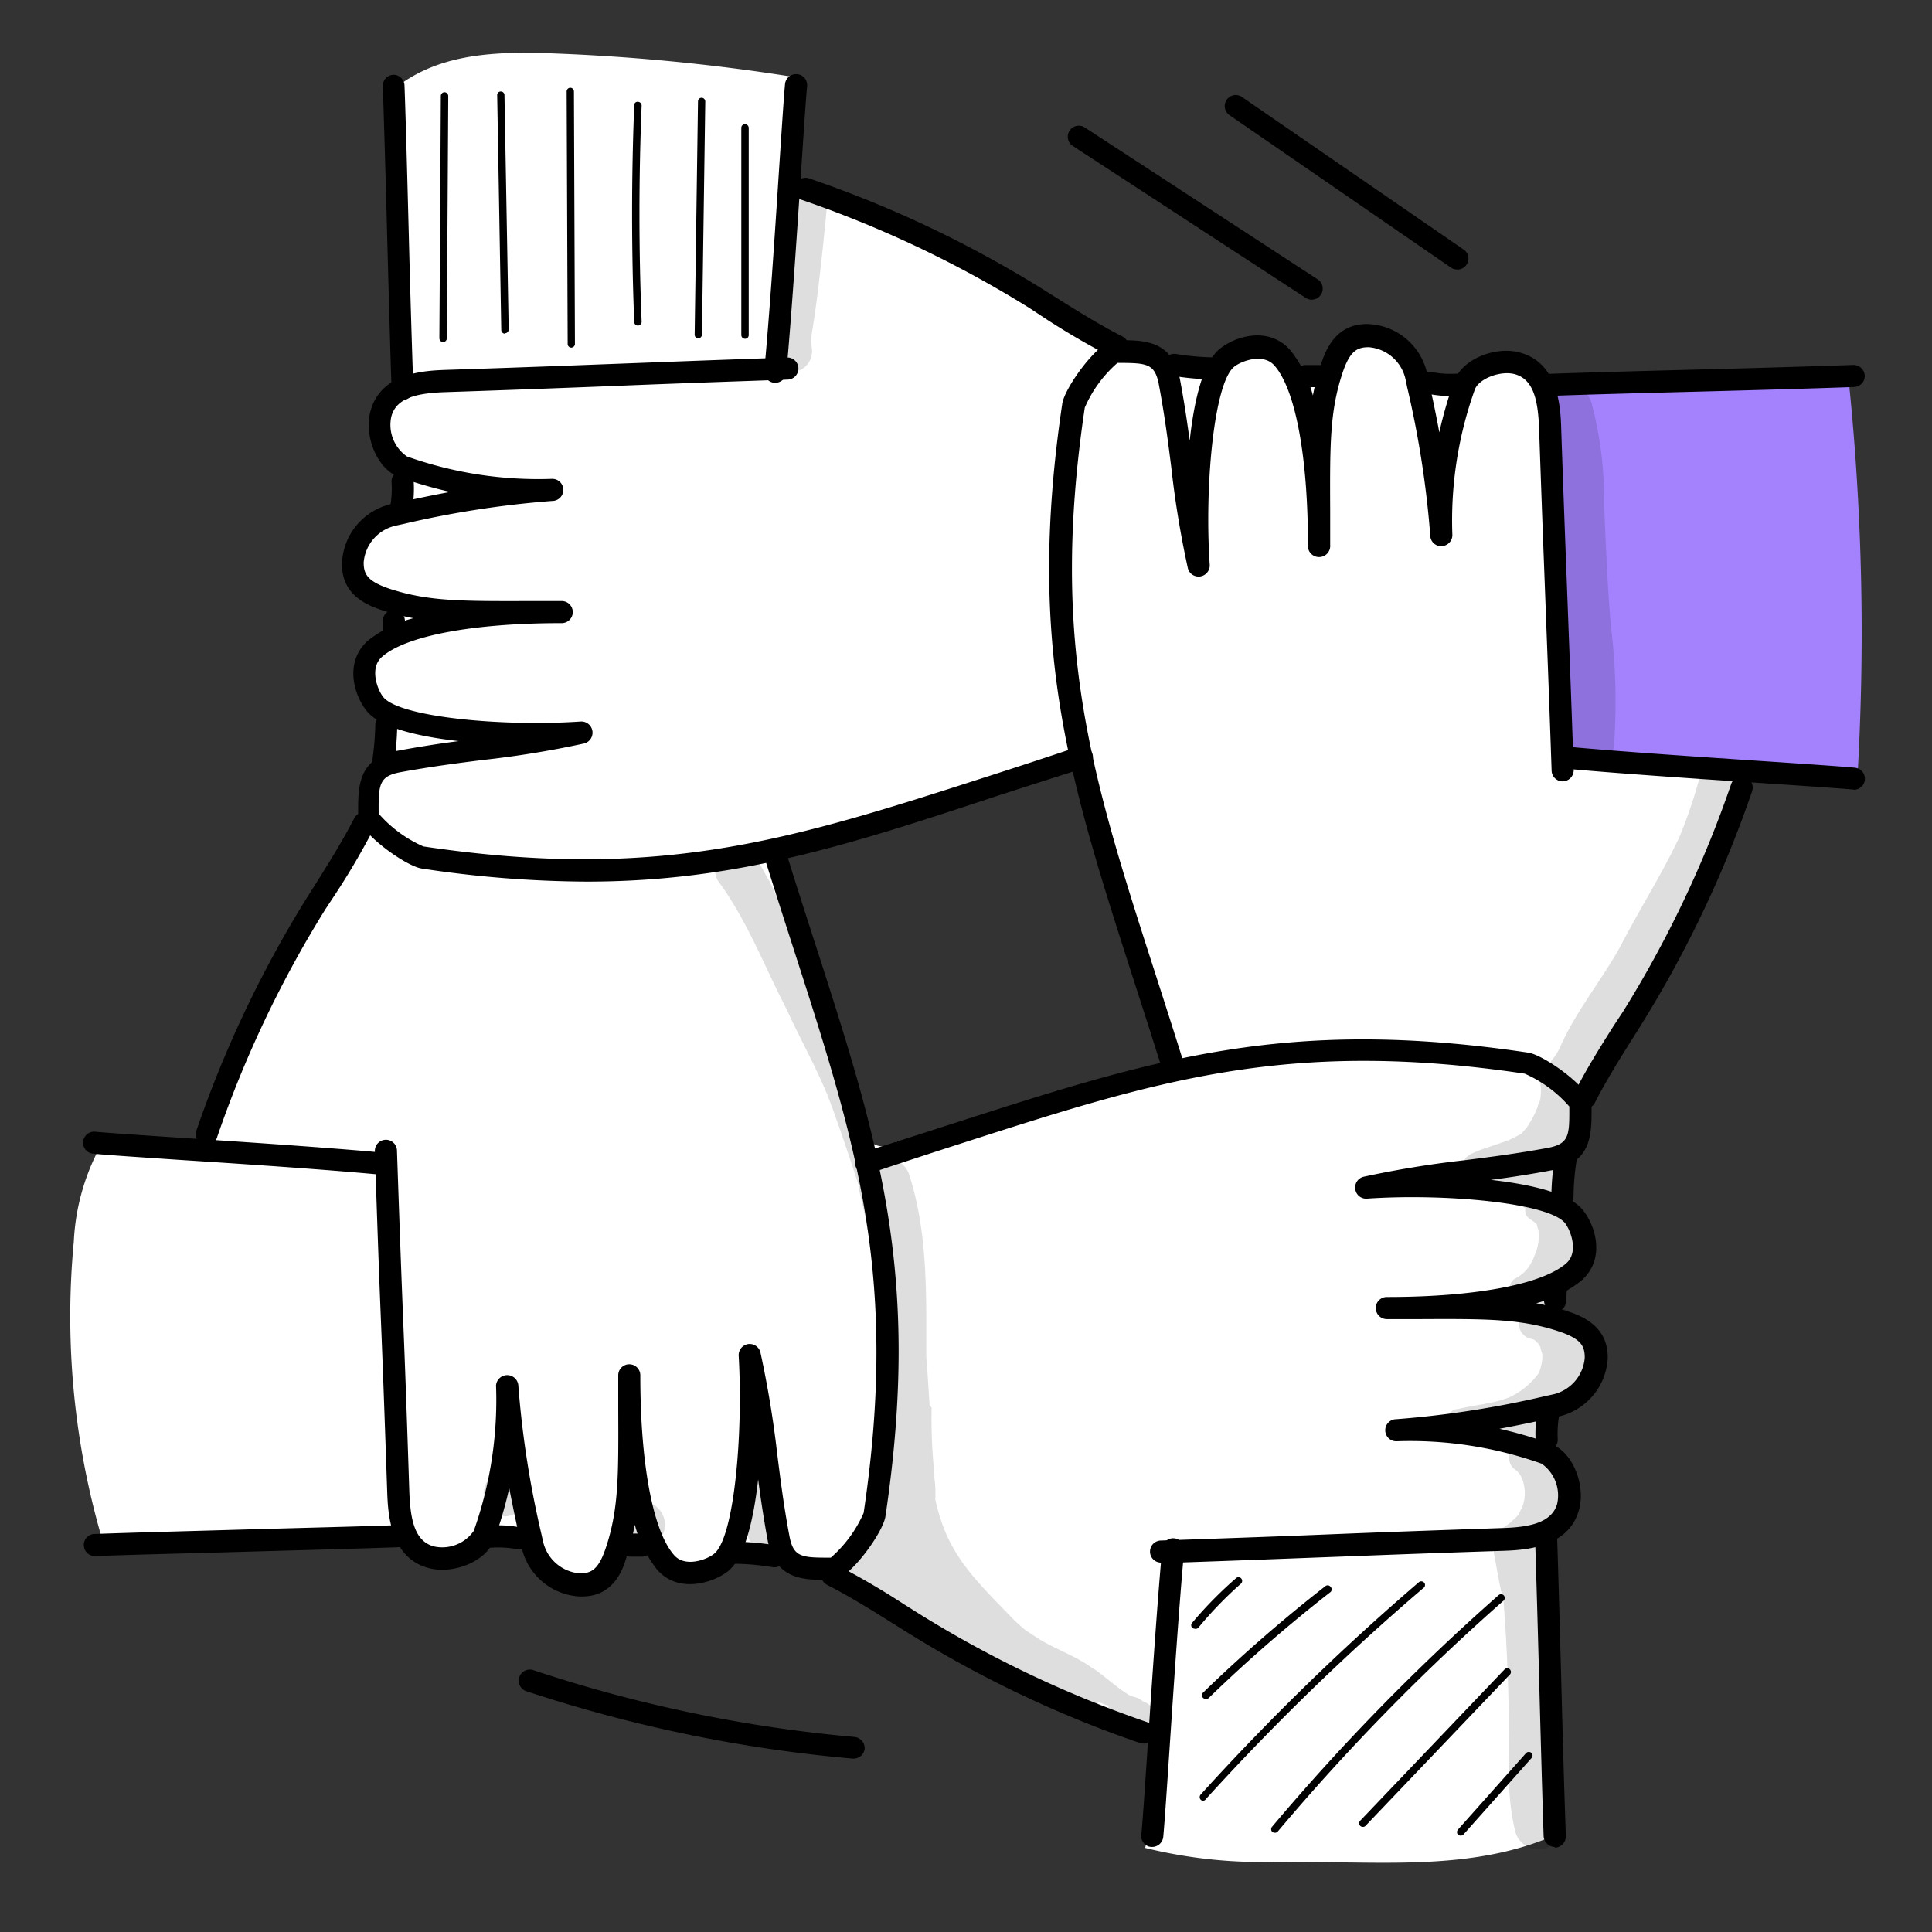
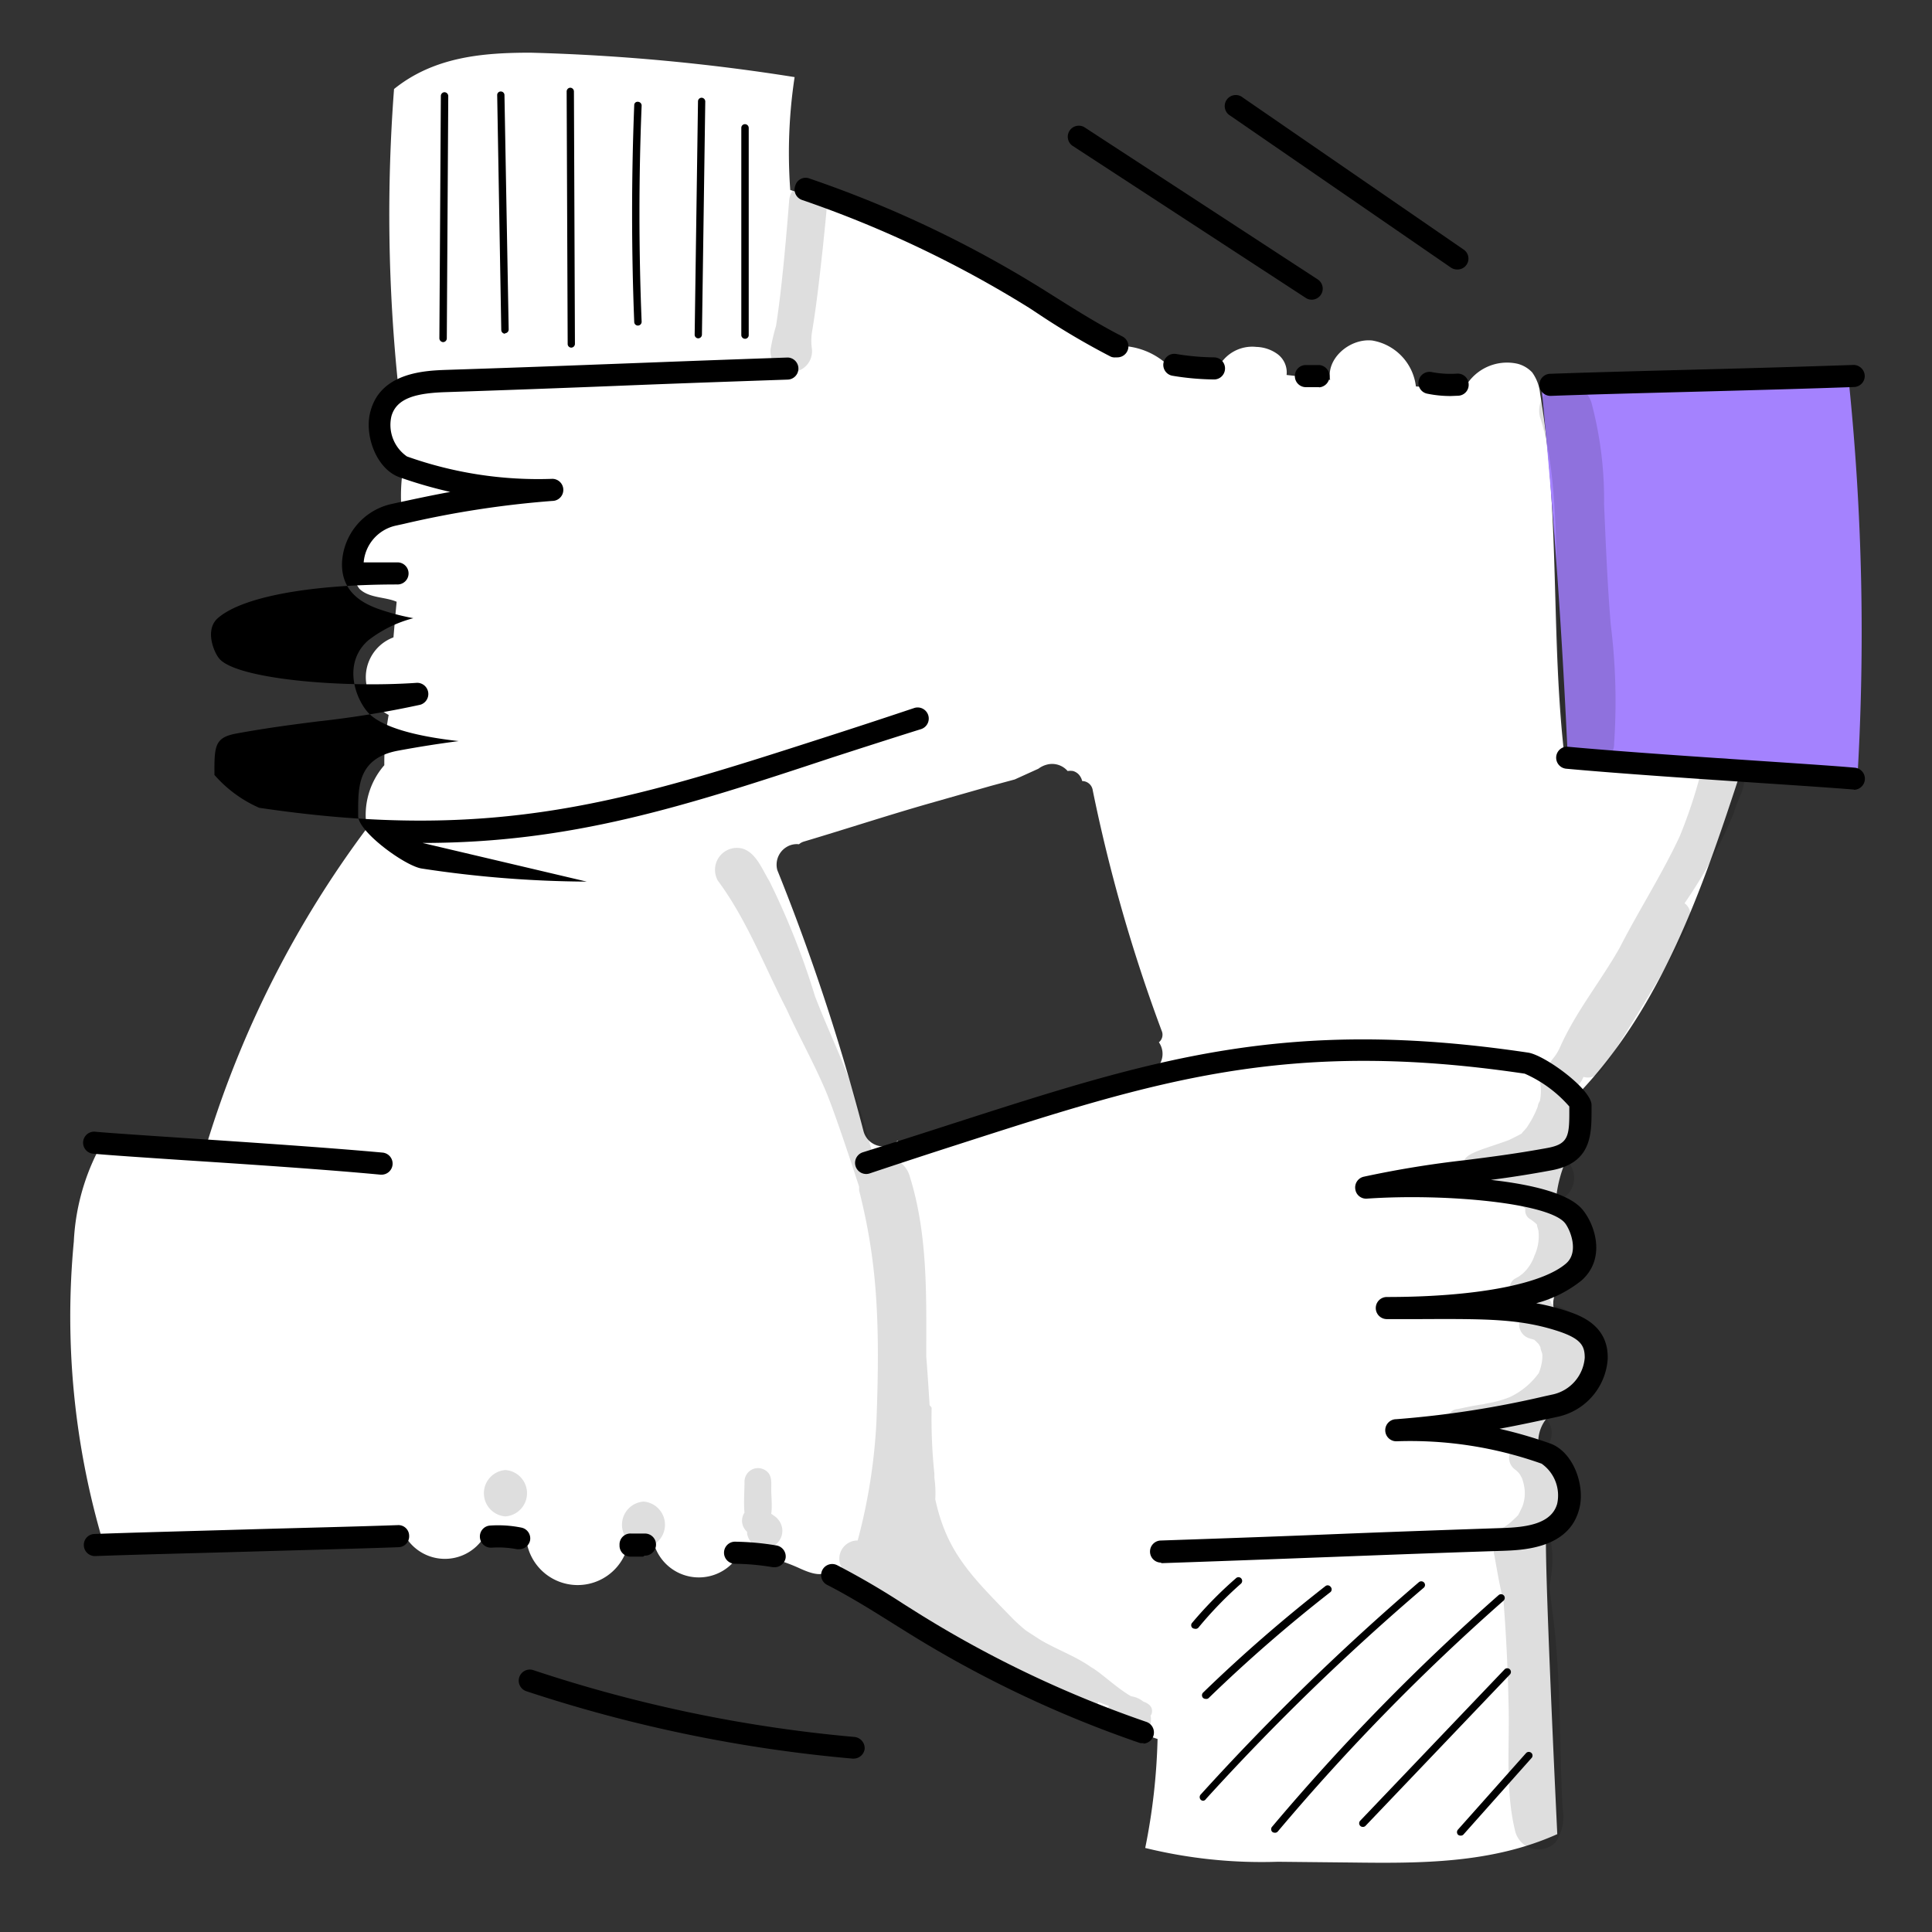
<svg xmlns="http://www.w3.org/2000/svg" width="110" height="110" fill="none">
  <rect width="100%" height="100%" fill="#333333" stroke="none" />
  <path d="M88.632 74.789c-.43-.53-.091-1.332.372-1.837.463-.504 1.067-.95 1.216-1.654.232-1.042-.744-1.927-1.654-2.548a7.296 7.296 0 01.901-3.309c.248-.299.45-.633.596-.993.207-.653-.124-1.34-.157-2.217 4.723-4.963 7.015-11.623 9.1-17.976-1.77-.074-3.5-.827-5.27-.637-.438 0-.885.133-1.332.14-1.084 0-2.126-.504-3.309-.512-.827-6.908-.24-13.956-1.406-20.822a2.48 2.48 0 00-.455-1.224 1.753 1.753 0 00-.827-.488 2.738 2.738 0 00-3.11 1.571 26.247 26.247 0 00-2.681-.281 3.01 3.01 0 00-2.482-2.614c-1.29-.14-2.63 1.034-2.399 2.242l-2.482-.281a1.299 1.299 0 00-.488-1.167 2.142 2.142 0 00-1.232-.43 2.167 2.167 0 00-2.201 1.24 13.505 13.505 0 00-2.771-.14 4.07 4.07 0 00-3.367-1.125 64.211 64.211 0 00-18.2-8.91 28.82 28.82 0 01.248-6.427A114.713 114.713 0 0030.203 3c-2.664 0-5.468.215-7.768 2.068a94.306 94.306 0 00.248 17 2.929 2.929 0 00-1.365 2.374 2.151 2.151 0 001.655 2.085 10.17 10.17 0 00-.108 2.556 3.26 3.26 0 00-2.531 2.085 2.126 2.126 0 00.132 2.358c.554.537 1.448.446 2.118.736-.066.67-.124 1.348-.182 2.027a2.423 2.423 0 00-.273 4.417 15.087 15.087 0 00-.248 2.862 4.31 4.31 0 00-.993 3.59 58.545 58.545 0 00-9.1 17.927c-2.06.124-4.136.249-6.245.505a12.664 12.664 0 00-1.34 5.096 45.177 45.177 0 001.654 17.09l17.157-.413a2.623 2.623 0 004.658-.05 4.136 4.136 0 002.283.249 2.946 2.946 0 005.79.463l1.515-.041a2.663 2.663 0 004.872.43 10.03 10.03 0 013.425.893c.587.265 1.365.555 1.72 0 5.957 3.74 12.004 7.52 18.63 9.704a35.38 35.38 0 01-.703 6.204c2.47.606 5.011.871 7.553.786l4.136.042c3.946.049 8.008.074 11.772-1.614 0 0-.827-17.05-.612-17.372.686-.736 1.43-1.654 1.133-2.647-.298-.993-1.506-1.48-1.597-2.482a2.135 2.135 0 011.283-1.787 4.639 4.639 0 001.82-1.39 2.29 2.29 0 00-.174-2.349 5.626 5.626 0 00-1.886-1.613zM65.345 61.106l-3.392.828c-1.1.289-2.176.694-3.251 1.05-2.234.72-4.459 1.44-6.71 2.085a1.068 1.068 0 01-.9-.116 1.166 1.166 0 01-1.92-.521 122.045 122.045 0 00-4.914-14.89 1.175 1.175 0 01.538-1.324 1.11 1.11 0 01.695-.15.752.752 0 01.29-.156c2.365-.704 4.706-1.473 7.072-2.151l3.574-1.018 1.348-.364 1.349-.612c.161-.122.348-.206.546-.248a1.167 1.167 0 011.117.38.952.952 0 01.306 0 .703.703 0 01.43.34.74.74 0 01.09.231.612.612 0 01.605.538 91.47 91.47 0 003.92 13.674.554.554 0 01-.156.662 1.143 1.143 0 01-.637 1.762z" fill="#fff" />
  <path d="M68.654 96.728a.231.231 0 01-.158-.058.215.215 0 010-.298 86.633 86.633 0 016.966-6.064.206.206 0 01.298.041.207.207 0 010 .29 85.757 85.757 0 00-6.933 6.03.19.19 0 01-.173.059zm-.149 5.799a.2.2 0 01-.14-.058.216.216 0 010-.298 138.216 138.216 0 0112.408-12.078.215.215 0 01.345.068.206.206 0 01-.047.23 136.236 136.236 0 00-12.409 12.036.208.208 0 01-.157.1zm4.07 1.82a.225.225 0 01-.14-.05.214.214 0 010-.298 124.314 124.314 0 0112.888-13.178.21.21 0 11.281.315 123.528 123.528 0 00-12.847 13.136.204.204 0 01-.182.075zm5.013-.331a.19.19 0 01-.14-.058.208.208 0 010-.298l8.214-8.611a.21.21 0 11.306.29l-8.215 8.611a.2.2 0 01-.165.066zm5.567.496a.224.224 0 01-.14-.049.216.216 0 010-.298l3.88-4.36a.215.215 0 01.344.068.206.206 0 01-.047.23l-3.88 4.36a.223.223 0 01-.157.049zm-15.138-11.78a.223.223 0 01-.132-.05.206.206 0 010-.297c.76-.904 1.59-1.748 2.481-2.523a.207.207 0 01.298 0 .216.216 0 010 .297 21.865 21.865 0 00-2.407 2.482.215.215 0 01-.24.091zM25.231 19.479a.224.224 0 01-.215-.215L25.1 5.465a.215.215 0 01.207-.215.223.223 0 01.215.215l-.083 13.799a.214.214 0 01-.207.215zM28.755 19a.215.215 0 01-.215-.208l-.232-13.376a.2.2 0 01.207-.207.207.207 0 01.207.207l.24 13.343a.215.215 0 01-.207.215V19zm3.773.793a.207.207 0 01-.207-.206l-.058-14.378a.215.215 0 01.207-.215.215.215 0 01.207.215l.057 14.378a.215.215 0 01-.206.206zm3.789-1.257a.207.207 0 01-.207-.207 157.21 157.21 0 010-12.334.189.189 0 01.132-.192.19.19 0 01.083-.007.215.215 0 01.207.215 152.449 152.449 0 000 12.301.215.215 0 01-.199.224h-.016zm3.441.728a.207.207 0 01-.207-.207l.19-13.286a.207.207 0 01.207-.206.215.215 0 01.207.215l-.19 13.277a.215.215 0 01-.207.207zm2.664.025a.215.215 0 01-.215-.207V7.277a.207.207 0 01.206-.207.215.215 0 01.216.207v11.805a.207.207 0 01-.207.207z" fill="#000" />
  <path d="M105.243 21.514c-5.803.597-11.641.793-17.471.587a401.764 401.764 0 011.505 21.368l16.462 1.034a140.1 140.1 0 00-.496-22.99z" fill="#A482FE" />
  <path d="M91.924 41.955a35.16 35.16 0 00-.215-6.394c-.19-2.283-.281-4.567-.38-6.85a21.377 21.377 0 00-.72-5.79 1.522 1.522 0 00-2.928.827c1.232 3.755.827 9.58 1.108 15.486.058.637.1 1.265.215 1.886.009.316.056.63.14.935.05.562-.049.273.141.76a1.365 1.365 0 002.623-.529c-.083.62 0 .075.016-.33zm7.388 2.251a1.282 1.282 0 00-2.482-.174 27.745 27.745 0 01-1.2 3.598c-1.017 2.176-2.324 4.203-3.416 6.337-1.076 1.903-2.482 3.623-3.367 5.6-.314.704-.48.654-.637 1.068a2.432 2.432 0 00-.77-.315.828.828 0 00-.413 0 2.656 2.656 0 01.645 2.366.828.828 0 00-.124.331 5.601 5.601 0 01-.637 1.2l-.14.165a.539.539 0 00-.124.149c-.125.083-.571.298-.737.38-1.224.456-2.357.704-2.523 1.134a.77.77 0 00.372 1.084 1.274 1.274 0 001.283 1.083h1.307a.827.827 0 000 .315c.179.072.349.166.504.281a.554.554 0 00.282.612c.133.088.257.187.372.298 0 .09.05.207.083.347.06.486-.017.98-.224 1.423a2.407 2.407 0 01-.678 1.034l-.166.124c-.14.108-.339.158-.438.315a.578.578 0 00.298.91.473.473 0 01.662.207.694.694 0 000 .587h-.083a.827.827 0 00.1 1.53l.289.083c.082.066.215.207.264.256l.091.166c0 .124.083.29.108.397.004.055.004.11 0 .166a.357.357 0 010 .082 2.87 2.87 0 01-.199.828 4.294 4.294 0 01-1.654 1.373 6.24 6.24 0 01-1.497.388h.132c-.538.067-1.059.174-1.588.29a.596.596 0 00-.571.496c0 .778.637.588 1.092.546.455-.041.753-.05 1.125-.099a1.018 1.018 0 00.538.894c.29.132.595.29.918.413a.828.828 0 00.207 1.233l.058.058c.05.045.098.095.14.149.05.074.1.173.133.231.06.155.104.316.132.48.072.385.038.783-.1 1.15-.173.356-.157.34-.24.488a3.406 3.406 0 01-.247.24c-.18.183-.383.341-.604.471a.579.579 0 00-.331.828.778.778 0 00-.174.752c.14.77.265 1.54.447 2.3.005.111.03.22.074.323.133 1.596.257 4.078.281 5.65.091 2.482-.215 5.063.397 7.487a1.37 1.37 0 001.66.941c.228-.058.437-.175.607-.337a2.559 2.559 0 00.422-1.936c-.207-3.797-.074-7.62-.604-11.4-.05-.413-.1-.827-.157-1.249.077-.352.13-.708.157-1.067a5.197 5.197 0 00-.066-1.48.432.432 0 00-.05-.108c.224-.257.424-.534.596-.828a3.623 3.623 0 00-.455-4.136 4.271 4.271 0 00-.33-.364 1.158 1.158 0 00-.042-1.572 1.139 1.139 0 00-.828-.339l-.223-.05c.174-.09.348-.19.513-.297a.827.827 0 00.563.496c.529.116 1.009-.256 1.464-.48a3.201 3.201 0 00.926-4.343 3.532 3.532 0 00-2.093-1.505.687.687 0 00-.157-.331l.323-.141a3.308 3.308 0 00.314-5.476 1.366 1.366 0 00.58-1.994 1.456 1.456 0 00-1.018-.678l.231-.141c.67-.546.604-.422.952-1.332a3.31 3.31 0 00-.15-2.11.664.664 0 00.208-.09c.242-.155.428-.385.53-.654.164.05.34.05.504 0 .179-.059.338-.165.463-.306a9.55 9.55 0 00.438-.587c.555-.877 1.1-1.762 1.655-2.656.877-1.456 1.787-2.895 2.556-4.41.19-.462.604-.917.455-1.455a.827.827 0 00-.314-.472 27.745 27.745 0 002.82-5.17c.15-.654.654-1.324.58-2.051zm-37.4 53.25a.687.687 0 00.612-.555l.62.232a1.416 1.416 0 00-.173 1.092l.273.116c.364.17.713.372 1.042.604l.29.207a1.282 1.282 0 00.934-1.473.436.436 0 00.066-.124c.091-.397-.198-.57-.488-.678a1.373 1.373 0 00-.686-.298c-.828-.472-1.713-1.34-2.275-1.655-.902-.637-1.953-1-2.904-1.563l-.827-.538c-.232-.198-.513-.43-.828-.761-2.349-2.407-3.672-3.74-4.318-6.7a6.01 6.01 0 00-.05-1.217v-.24a29.948 29.948 0 01-.157-3.755.95.95 0 00-.115-.141c-.058-.927-.116-1.845-.19-2.771 0-3.442.099-6.924-.935-10.242a1.447 1.447 0 00-2.035-.943 79.997 79.997 0 00-.63-2.316c-.959-3.078-1.712-4.385-2.73-6.999a43.46 43.46 0 00-2.597-6.56c-.405-.653-.744-1.613-1.53-1.861a1.249 1.249 0 00-1.406 1.828c1.654 2.234 2.639 4.856 3.904 7.305.695 1.522 1.506 2.978 2.168 4.508.446 1.001 1.373 3.78 1.968 5.609v.215c1.035 4.07 1.2 7.553.985 13.178a32.403 32.403 0 01-1.067 6.75h-.042a1.035 1.035 0 00-.72 1.746c1.225.976 2.416 1.986 3.657 2.929 1.241.943 2.573 1.654 3.888 2.39 1.316.737 2.805 1.407 4.244 2.019.57.248 1.142.455 1.72.67a.612.612 0 00.332-.008zM44.531 86.99a1.068 1.068 0 00-.455-.686l-.165-.116c.066-.454 0-.95 0-1.414 0-.331.05-.72-.224-.976a.77.77 0 00-1.298.546c0 .579-.058 1.2 0 1.778a.827.827 0 00.082 1.026l.066.075v.09a1.011 1.011 0 001.98.072 1.01 1.01 0 00.014-.394zm-7.891-1.496a1.323 1.323 0 000 2.639 1.324 1.324 0 000-2.64zm-7.868-1.796a1.324 1.324 0 000 2.64 1.323 1.323 0 000-2.64zm18.199-72.641a1.067 1.067 0 00-2.043.406c-.207 2.622-.447 5.203-.744 7.09a11.33 11.33 0 00-.315 1.364 1.184 1.184 0 102.35-.107 3.438 3.438 0 010-.827c.281-1.655.455-3.31.645-5.022.066-.678.14-1.348.199-2.027a1.596 1.596 0 00-.092-.877z" fill="#000" opacity=".13" />
-   <path d="M66.768 61.305a.629.629 0 01-.604-.439c-.555-1.778-1.092-3.441-1.605-5.03-3.69-11.465-6.13-19.026-4.078-32.85.14-.943 2.093-3.615 2.994-3.615h.257c1.414 0 3.036 0 3.458 2.267.24 1.274.405 2.4.546 3.458.256-2.358.777-4.476 1.704-5.228.926-.753 2.82-1.3 4.028.074a6.94 6.94 0 011.283 2.573c.106-.56.247-1.112.421-1.655.265-.827.828-2.481 2.772-2.407a3.59 3.59 0 013.309 2.796l.1.472c.173.777.388 1.762.595 2.895.217-.973.493-1.931.827-2.87.471-1.365 2.482-2.069 3.822-1.655 2.167.62 2.258 3.21 2.291 4.318.166 4.84.265 7.28.356 9.72.091 2.441.19 4.881.356 9.704a.637.637 0 01-.612.654.628.628 0 01-.646-.612c-.165-4.815-.264-7.255-.355-9.696-.091-2.44-.19-4.88-.356-9.728-.058-1.655-.314-2.838-1.373-3.144-.828-.231-2.085.265-2.292.885a22.104 22.104 0 00-1.274 8.273.63.63 0 01-.612.628.612.612 0 01-.645-.587 55.337 55.337 0 00-1.316-8.454l-.099-.48a2.334 2.334 0 00-2.084-1.803c-.67 0-1.092.206-1.523 1.538-.703 2.16-.694 4.045-.678 7.818v1.894a.636.636 0 11-1.266 0c0-5.03-.711-8.843-1.91-10.208-.646-.728-1.903-.248-2.292.074-1.15.927-1.696 6.825-1.39 11.267a.637.637 0 01-.993.565.629.629 0 01-.256-.383 55.503 55.503 0 01-.943-5.749c-.182-1.44-.372-2.92-.703-4.682-.224-1.191-.67-1.233-2.209-1.241h-.149c-.803.7-1.44 1.57-1.861 2.548-2.01 13.509.389 20.979 4.029 32.263.512 1.596 1.05 3.267 1.604 5.038a.636.636 0 01-.413.827.686.686 0 01-.215-.033zm-1.158 43.853h-.058a.612.612 0 01-.57-.679c.082-.877.214-2.821.363-5.07.24-3.6.538-8.083.827-11.251a.622.622 0 01.915-.502.63.63 0 01.334.617c-.29 3.16-.587 7.628-.827 11.218-.157 2.358-.281 4.211-.364 5.104a.64.64 0 01-.62.563zm24.594-42.033a.637.637 0 01-.563-.91c.645-1.29 1.448-2.565 2.225-3.797l.546-.828a63.454 63.454 0 006.155-12.954.63.63 0 011.191.413 65.038 65.038 0 01-6.278 13.236l-.546.869c-.761 1.208-1.547 2.482-2.16 3.69a.654.654 0 01-.57.28zm-1.688 42.033a.648.648 0 01-.629-.613c-.074-2.25-.165-5.5-.248-8.636a1337.41 1337.41 0 00-.248-8.628.628.628 0 111.258 0c.074 2.25.165 5.5.248 8.636.082 3.135.173 6.378.256 8.628a.648.648 0 01-.612.654l-.025-.041zm-.455-22.551a.637.637 0 01-.629-.596 7.45 7.45 0 01.116-1.762.632.632 0 011.241.24c-.09.477-.124.963-.1 1.448a.62.62 0 01-.586.661l-.042.009zm.455-7.926a.636.636 0 01-.604-.661l.041-.745a.621.621 0 01.654-.604.637.637 0 01.604.662l-.041.745a.619.619 0 01-.654.603zm.438-5.964a.63.63 0 01-.628-.637c.017-.796.09-1.589.215-2.374a.63.63 0 01.728-.522.645.645 0 01.521.728 13.83 13.83 0 00-.199 2.184.63.63 0 01-.636.62z" fill="#000" />
-   <path d="M33.404 50.195a64.074 64.074 0 01-9.397-.745c-.951-.149-3.615-2.093-3.615-2.994v-.257c0-1.423 0-3.036 2.267-3.458a63.566 63.566 0 013.457-.546c-2.357-.264-4.475-.777-5.228-1.704-.753-.926-1.299-2.82.075-4.029a7.07 7.07 0 012.572-1.265 13.845 13.845 0 01-1.654-.414c-.827-.265-2.482-.827-2.407-2.771a3.599 3.599 0 012.788-3.31l.488-.107c.777-.165 1.753-.38 2.887-.587-.973-.22-1.93-.496-2.87-.827-1.366-.472-2.07-2.482-1.655-3.83.62-2.16 3.118-2.25 4.318-2.292 4.831-.157 7.271-.256 9.712-.347 2.44-.091 4.88-.19 9.712-.356a.629.629 0 010 1.257c-4.831.166-7.272.257-9.712.356a1406 1406 0 01-9.712.356c-1.655.05-2.846.306-3.144 1.373a2.184 2.184 0 00.885 2.291 22.279 22.279 0 008.273 1.274.629.629 0 110 1.258 55.495 55.495 0 00-8.455 1.307l-.488.107a2.341 2.341 0 00-1.795 2.085c0 .67.207 1.084 1.539 1.522 2.159.695 4.045.687 7.81.679h1.902a.629.629 0 110 1.257c-5.03 0-8.844.72-10.208 1.92-.737.644-.249 1.894.074 2.29.927 1.15 6.825 1.697 11.267 1.39a.637.637 0 01.182 1.25 55.524 55.524 0 01-5.79.943c-1.44.182-2.92.372-4.683.695-1.191.223-1.249.678-1.24 2.217v.14a7.246 7.246 0 002.547 1.87c13.51 2.01 20.971-.389 32.263-4.029 1.597-.513 3.26-1.059 5.038-1.654a.632.632 0 11.372 1.208c-1.77.554-3.433 1.091-5.021 1.604-8.488 2.813-14.89 4.873-23.354 4.873zm72.145-5.245h-.058c-.877-.074-2.813-.207-5.054-.356-3.607-.24-8.09-.537-11.268-.827a.63.63 0 01-.129-1.227.619.619 0 01.245-.022c3.16.29 7.636.587 11.234.827 2.341.157 4.194.282 5.08.364a.63.63 0 01-.05 1.258v-.017zM63.517 20.348a.563.563 0 01-.274-.042 42.81 42.81 0 01-3.797-2.217l-.827-.546a63.391 63.391 0 00-12.946-6.155.629.629 0 01-.39-.827.612.612 0 01.828-.389 64.465 64.465 0 0113.236 6.28l.869.545c1.207.761 2.481 1.547 3.69 2.16a.63.63 0 01-.282 1.19h-.108zm24.759 2.192a.629.629 0 010-1.258c2.25-.082 5.501-.165 8.637-.248a977.89 977.89 0 008.628-.256.642.642 0 01.629.612.626.626 0 01-.373.591.63.63 0 01-.239.054c-2.259.083-5.502.174-8.637.257-3.135.082-6.378.165-8.628.248h-.017zm-5.675.008a6.548 6.548 0 01-1.332-.132.62.62 0 01-.496-.737.629.629 0 01.736-.496c.477.092.963.123 1.448.09a.62.62 0 01.662.597.62.62 0 01-.588.661l-.43.017zm-7.528-.505h-.752a.627.627 0 01-.596-.661.62.62 0 01.662-.596h.744a.637.637 0 010 1.266l-.058-.009zm-5.964-.438c-.796-.01-1.59-.081-2.374-.215a.629.629 0 01.198-1.241c.725.123 1.458.19 2.192.198a.63.63 0 01.572.879.62.62 0 01-.588.379z" fill="#000" />
-   <path d="M33.14 90.896h-.133a3.582 3.582 0 01-3.309-2.796l-.107-.48c-.166-.778-.38-1.762-.596-2.887-.22.971-.497 1.93-.827 2.87-.472 1.365-2.482 2.068-3.83 1.655-2.168-.62-2.25-3.21-2.292-4.319-.165-4.83-.256-7.271-.355-9.711-.1-2.44-.19-4.881-.348-9.712a.63.63 0 011.258-.042c.165 4.831.256 7.263.355 9.704.1 2.44.19 4.889.348 9.72.058 1.655.314 2.838 1.381 3.144a2.184 2.184 0 002.292-.886c.94-2.652 1.37-5.46 1.265-8.272a.637.637 0 011.266-.041 55.496 55.496 0 001.307 8.454l.108.48a2.334 2.334 0 002.084 1.803c.662 0 1.084-.206 1.514-1.538.703-2.16.695-4.046.679-7.81V78.33a.629.629 0 111.257 0c0 5.03.72 8.843 1.92 10.208.636.736 1.894.248 2.282-.074 1.15-.927 1.655-6.825 1.399-11.268a.636.636 0 01.537-.67.63.63 0 01.703.488c.414 1.9.731 3.819.952 5.75.182 1.44.364 2.92.695 4.682.223 1.191.67 1.24 2.217 1.24h.14a7.245 7.245 0 001.87-2.547c2.01-13.517-.397-20.98-4.037-32.263a710.794 710.794 0 01-1.605-5.038.638.638 0 011.208-.38c.546 1.778 1.084 3.441 1.596 5.03 3.698 11.465 6.139 19.026 4.079 32.85-.14.943-2.085 3.615-2.995 3.615h-.256c-1.407 0-3.028 0-3.458-2.267a71.625 71.625 0 01-.538-3.458c-.265 2.358-.778 4.476-1.712 5.228-.828.654-2.813 1.3-4.03-.074a7.072 7.072 0 01-1.281-2.573c-.103.56-.244 1.113-.422 1.655-.207.81-.728 2.432-2.581 2.432zm11.002-69.101h-.058a.63.63 0 01-.57-.686c.297-3.16.595-7.636.827-11.234.157-2.342.273-4.195.355-5.088a.629.629 0 01.687-.563.62.62 0 01.57.679c-.082.877-.206 2.812-.355 5.054-.24 3.607-.538 8.09-.827 11.267a.637.637 0 01-.629.571zM11.78 65.193a.556.556 0 01-.198 0 .637.637 0 01-.397-.828 65.04 65.04 0 016.278-13.235l.555-.877c.76-1.208 1.547-2.482 2.159-3.682a.63.63 0 011.125.563 41.524 41.524 0 01-2.217 3.789l-.546.827a63.48 63.48 0 00-6.163 12.955.63.63 0 01-.596.488zm11.152-42.405a.646.646 0 01-.637-.612c-.075-2.25-.166-5.502-.248-8.637a1408.06 1408.06 0 00-.249-8.628.627.627 0 01.604-.654.629.629 0 01.629.612c.083 2.25.165 5.502.248 8.637a937 937 0 00.257 8.628.645.645 0 01-.613.654h.009zm-.116 6.85H22.7a.621.621 0 01-.496-.737c.092-.476.122-.963.09-1.447a.62.62 0 01.588-.662.628.628 0 01.67.587c.04.59.001 1.183-.116 1.762a.629.629 0 01-.62.497zm-.422 7.064a.628.628 0 01-.596-.661v-.745a.63.63 0 011.257.058v.744a.637.637 0 01-.661.604zm-.604 7.495h-.1a.63.63 0 01-.52-.728c.115-.722.181-1.452.198-2.184a.62.62 0 01.629-.62.62.62 0 01.62.637 16.23 16.23 0 01-.215 2.374.62.62 0 01-.612.521z" fill="#000" />
+   <path d="M33.404 50.195a64.074 64.074 0 01-9.397-.745c-.951-.149-3.615-2.093-3.615-2.994v-.257c0-1.423 0-3.036 2.267-3.458a63.566 63.566 0 013.457-.546c-2.357-.264-4.475-.777-5.228-1.704-.753-.926-1.299-2.82.075-4.029a7.07 7.07 0 012.572-1.265 13.845 13.845 0 01-1.654-.414c-.827-.265-2.482-.827-2.407-2.771a3.599 3.599 0 012.788-3.31l.488-.107c.777-.165 1.753-.38 2.887-.587-.973-.22-1.93-.496-2.87-.827-1.366-.472-2.07-2.482-1.655-3.83.62-2.16 3.118-2.25 4.318-2.292 4.831-.157 7.271-.256 9.712-.347 2.44-.091 4.88-.19 9.712-.356a.629.629 0 010 1.257c-4.831.166-7.272.257-9.712.356a1406 1406 0 01-9.712.356c-1.655.05-2.846.306-3.144 1.373a2.184 2.184 0 00.885 2.291 22.279 22.279 0 008.273 1.274.629.629 0 110 1.258 55.495 55.495 0 00-8.455 1.307l-.488.107a2.341 2.341 0 00-1.795 2.085h1.902a.629.629 0 110 1.257c-5.03 0-8.844.72-10.208 1.92-.737.644-.249 1.894.074 2.29.927 1.15 6.825 1.697 11.267 1.39a.637.637 0 01.182 1.25 55.524 55.524 0 01-5.79.943c-1.44.182-2.92.372-4.683.695-1.191.223-1.249.678-1.24 2.217v.14a7.246 7.246 0 002.547 1.87c13.51 2.01 20.971-.389 32.263-4.029 1.597-.513 3.26-1.059 5.038-1.654a.632.632 0 11.372 1.208c-1.77.554-3.433 1.091-5.021 1.604-8.488 2.813-14.89 4.873-23.354 4.873zm72.145-5.245h-.058c-.877-.074-2.813-.207-5.054-.356-3.607-.24-8.09-.537-11.268-.827a.63.63 0 01-.129-1.227.619.619 0 01.245-.022c3.16.29 7.636.587 11.234.827 2.341.157 4.194.282 5.08.364a.63.63 0 01-.05 1.258v-.017zM63.517 20.348a.563.563 0 01-.274-.042 42.81 42.81 0 01-3.797-2.217l-.827-.546a63.391 63.391 0 00-12.946-6.155.629.629 0 01-.39-.827.612.612 0 01.828-.389 64.465 64.465 0 0113.236 6.28l.869.545c1.207.761 2.481 1.547 3.69 2.16a.63.63 0 01-.282 1.19h-.108zm24.759 2.192a.629.629 0 010-1.258c2.25-.082 5.501-.165 8.637-.248a977.89 977.89 0 008.628-.256.642.642 0 01.629.612.626.626 0 01-.373.591.63.63 0 01-.239.054c-2.259.083-5.502.174-8.637.257-3.135.082-6.378.165-8.628.248h-.017zm-5.675.008a6.548 6.548 0 01-1.332-.132.62.62 0 01-.496-.737.629.629 0 01.736-.496c.477.092.963.123 1.448.09a.62.62 0 01.662.597.62.62 0 01-.588.661l-.43.017zm-7.528-.505h-.752a.627.627 0 01-.596-.661.62.62 0 01.662-.596h.744a.637.637 0 010 1.266l-.058-.009zm-5.964-.438c-.796-.01-1.59-.081-2.374-.215a.629.629 0 01.198-1.241c.725.123 1.458.19 2.192.198a.63.63 0 01.572.879.62.62 0 01-.588.379z" fill="#000" />
  <path d="M66.081 88.968a.629.629 0 010-1.257c4.831-.165 7.272-.256 9.712-.356 2.44-.099 4.88-.19 9.72-.355 1.44-.042 2.821-.249 3.144-1.374a2.208 2.208 0 00-.885-2.291 22.335 22.335 0 00-8.273-1.274.629.629 0 010-1.258 55.538 55.538 0 008.446-1.307l.488-.107a2.325 2.325 0 001.795-2.085c0-.67-.198-1.084-1.538-1.522-2.151-.695-4.045-.695-7.801-.678H78.96a.628.628 0 010-1.258c5.03 0 8.852-.72 10.217-1.919.728-.645.24-1.894-.075-2.292-.934-1.15-6.824-1.695-11.275-1.39a.62.62 0 01-.662-.537.629.629 0 01.48-.711 57.992 57.992 0 015.79-.944c1.432-.181 2.921-.372 4.675-.694 1.2-.224 1.249-.679 1.24-2.217V63a7.213 7.213 0 00-2.539-1.87c-13.517-2.01-20.98.398-32.263 4.03a429.276 429.276 0 00-5.046 1.654.631.631 0 11-.372-1.208c1.77-.554 3.441-1.092 5.03-1.605 11.465-3.69 19.026-6.13 32.841-4.07.952.14 3.615 2.084 3.615 2.986v.257c0 1.423 0 3.036-2.275 3.458a60.92 60.92 0 01-3.457.546c2.365.264 4.475.777 5.228 1.704.752.926 1.307 2.82-.075 4.029a6.941 6.941 0 01-2.572 1.29c.56.103 1.112.24 1.654.414.827.264 2.482.827 2.416 2.77a3.614 3.614 0 01-2.796 3.269l-.489.107c-.769.165-1.753.38-2.878.587.969.22 1.925.497 2.862.828 1.365.471 2.068 2.481 1.654 3.83-.62 2.167-3.21 2.25-4.31 2.291-4.83.157-7.271.257-9.712.348-2.44.09-4.88.19-9.72.355l-.066-.033zM21.715 66.88h-.058c-3.151-.297-7.627-.595-11.217-.827-2.35-.157-4.21-.28-5.096-.364a.626.626 0 01-.61-.686.629.629 0 01.726-.563c.869.075 2.813.207 5.063.356 3.598.24 8.082.538 11.25.827a.63.63 0 01-.058 1.258zm43.406 32.363a.905.905 0 01-.206 0 64.653 64.653 0 01-13.236-6.287l-.877-.546c-1.208-.761-2.482-1.547-3.682-2.16a.629.629 0 11.563-1.124c1.3.675 2.564 1.415 3.789 2.216l.868.546a63.604 63.604 0 0012.947 6.155.637.637 0 01-.199 1.233l.033-.033zM5.402 88.596a.629.629 0 01-.629-.612.62.62 0 01.604-.646c2.25-.082 5.485-.165 8.612-.256s6.403-.166 8.661-.248a.61.61 0 01.645.603.618.618 0 01-.604.654c-2.266.083-5.517.166-8.67.257-3.15.09-6.352.165-8.594.248h-.025zm24.156-.389h-.116a5.682 5.682 0 00-1.448-.09.629.629 0 01-.67-.597.62.62 0 01.588-.661 6.672 6.672 0 011.77.116.629.629 0 01.497.736.637.637 0 01-.621.496zm7.064.422h-.752a.628.628 0 01-.596-.662.62.62 0 01.67-.653h.753a.629.629 0 110 1.257l-.075.058zm7.504.604h-.108a13.853 13.853 0 00-2.192-.199.629.629 0 010-1.257c.798.01 1.595.081 2.383.215a.637.637 0 01.52.72.646.646 0 01-.603.52zm30.558-72.17a.596.596 0 01-.347-.107l-13.294-8.67a.629.629 0 01.687-1.05l13.293 8.67a.629.629 0 01-.339 1.157zm8.281-1.72a.62.62 0 01-.356-.108L70.052 6.59a.63.63 0 11.711-1.034l12.558 8.645a.62.62 0 01-.356 1.142zm-34.364 84.785h-.058a81.924 81.924 0 01-18.58-3.839.632.632 0 01.397-1.2 80.344 80.344 0 0018.29 3.806.645.645 0 01.58.687.637.637 0 01-.629.546z" fill="#000" />
</svg>